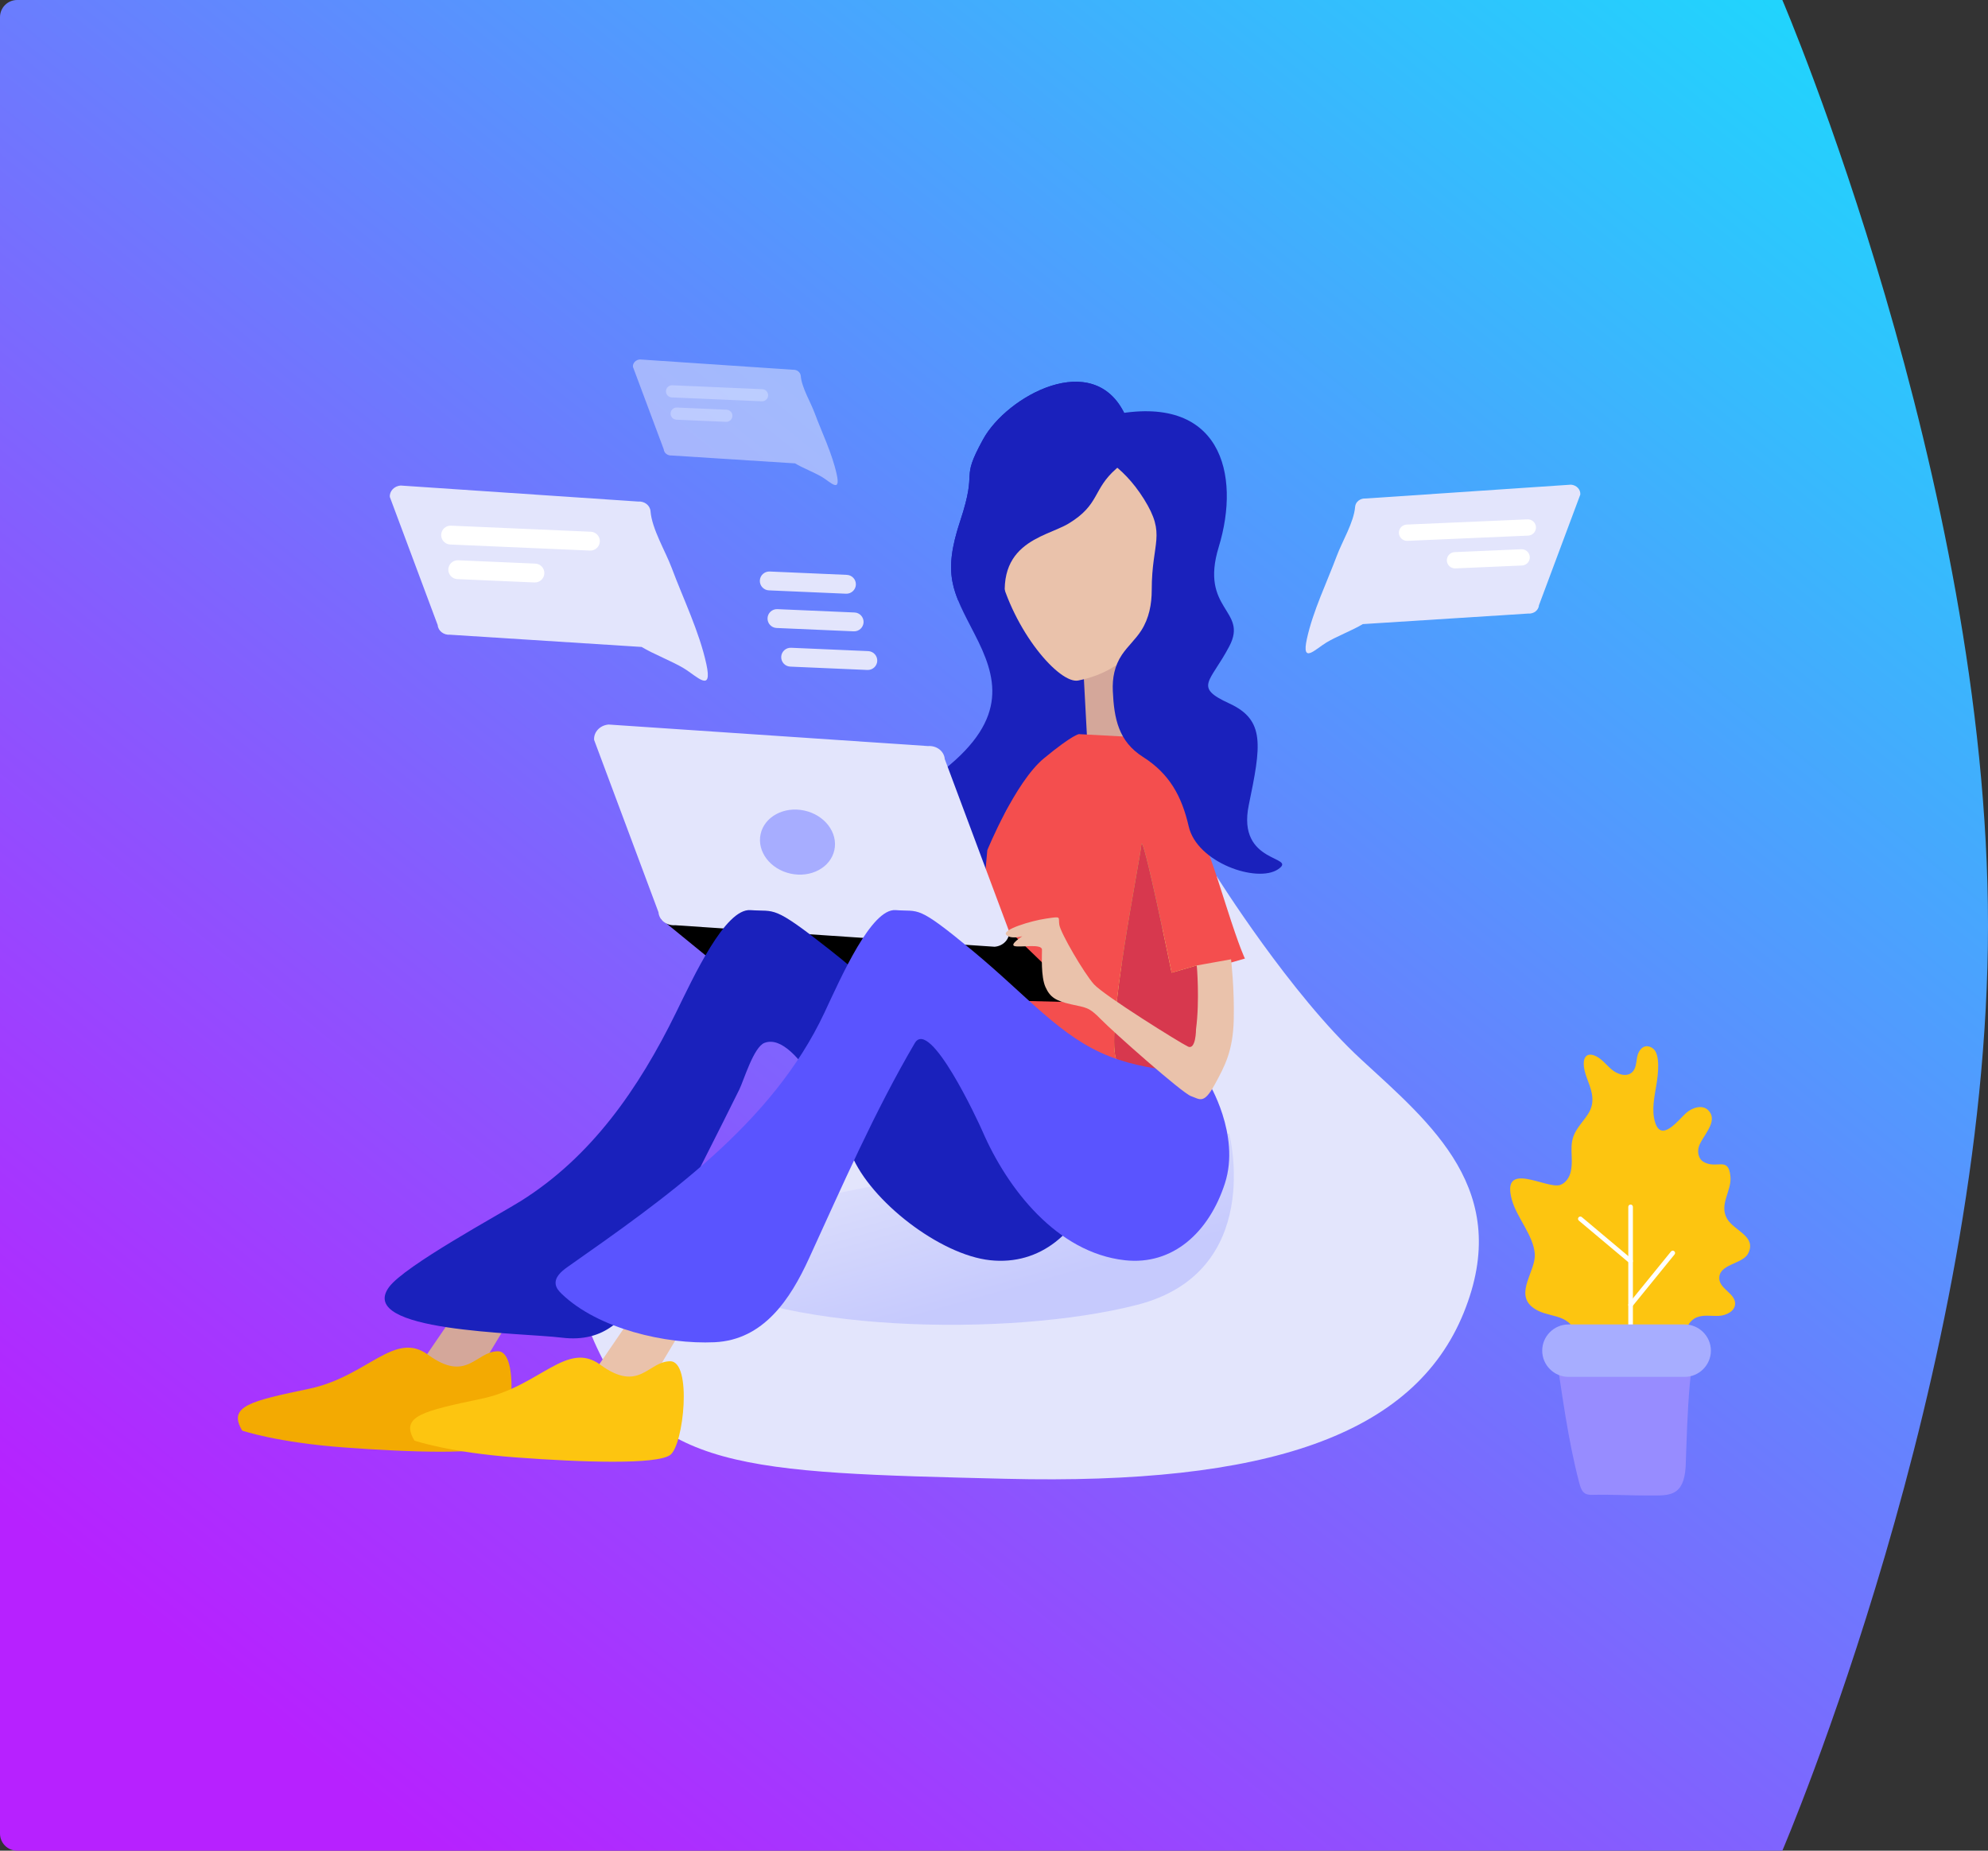
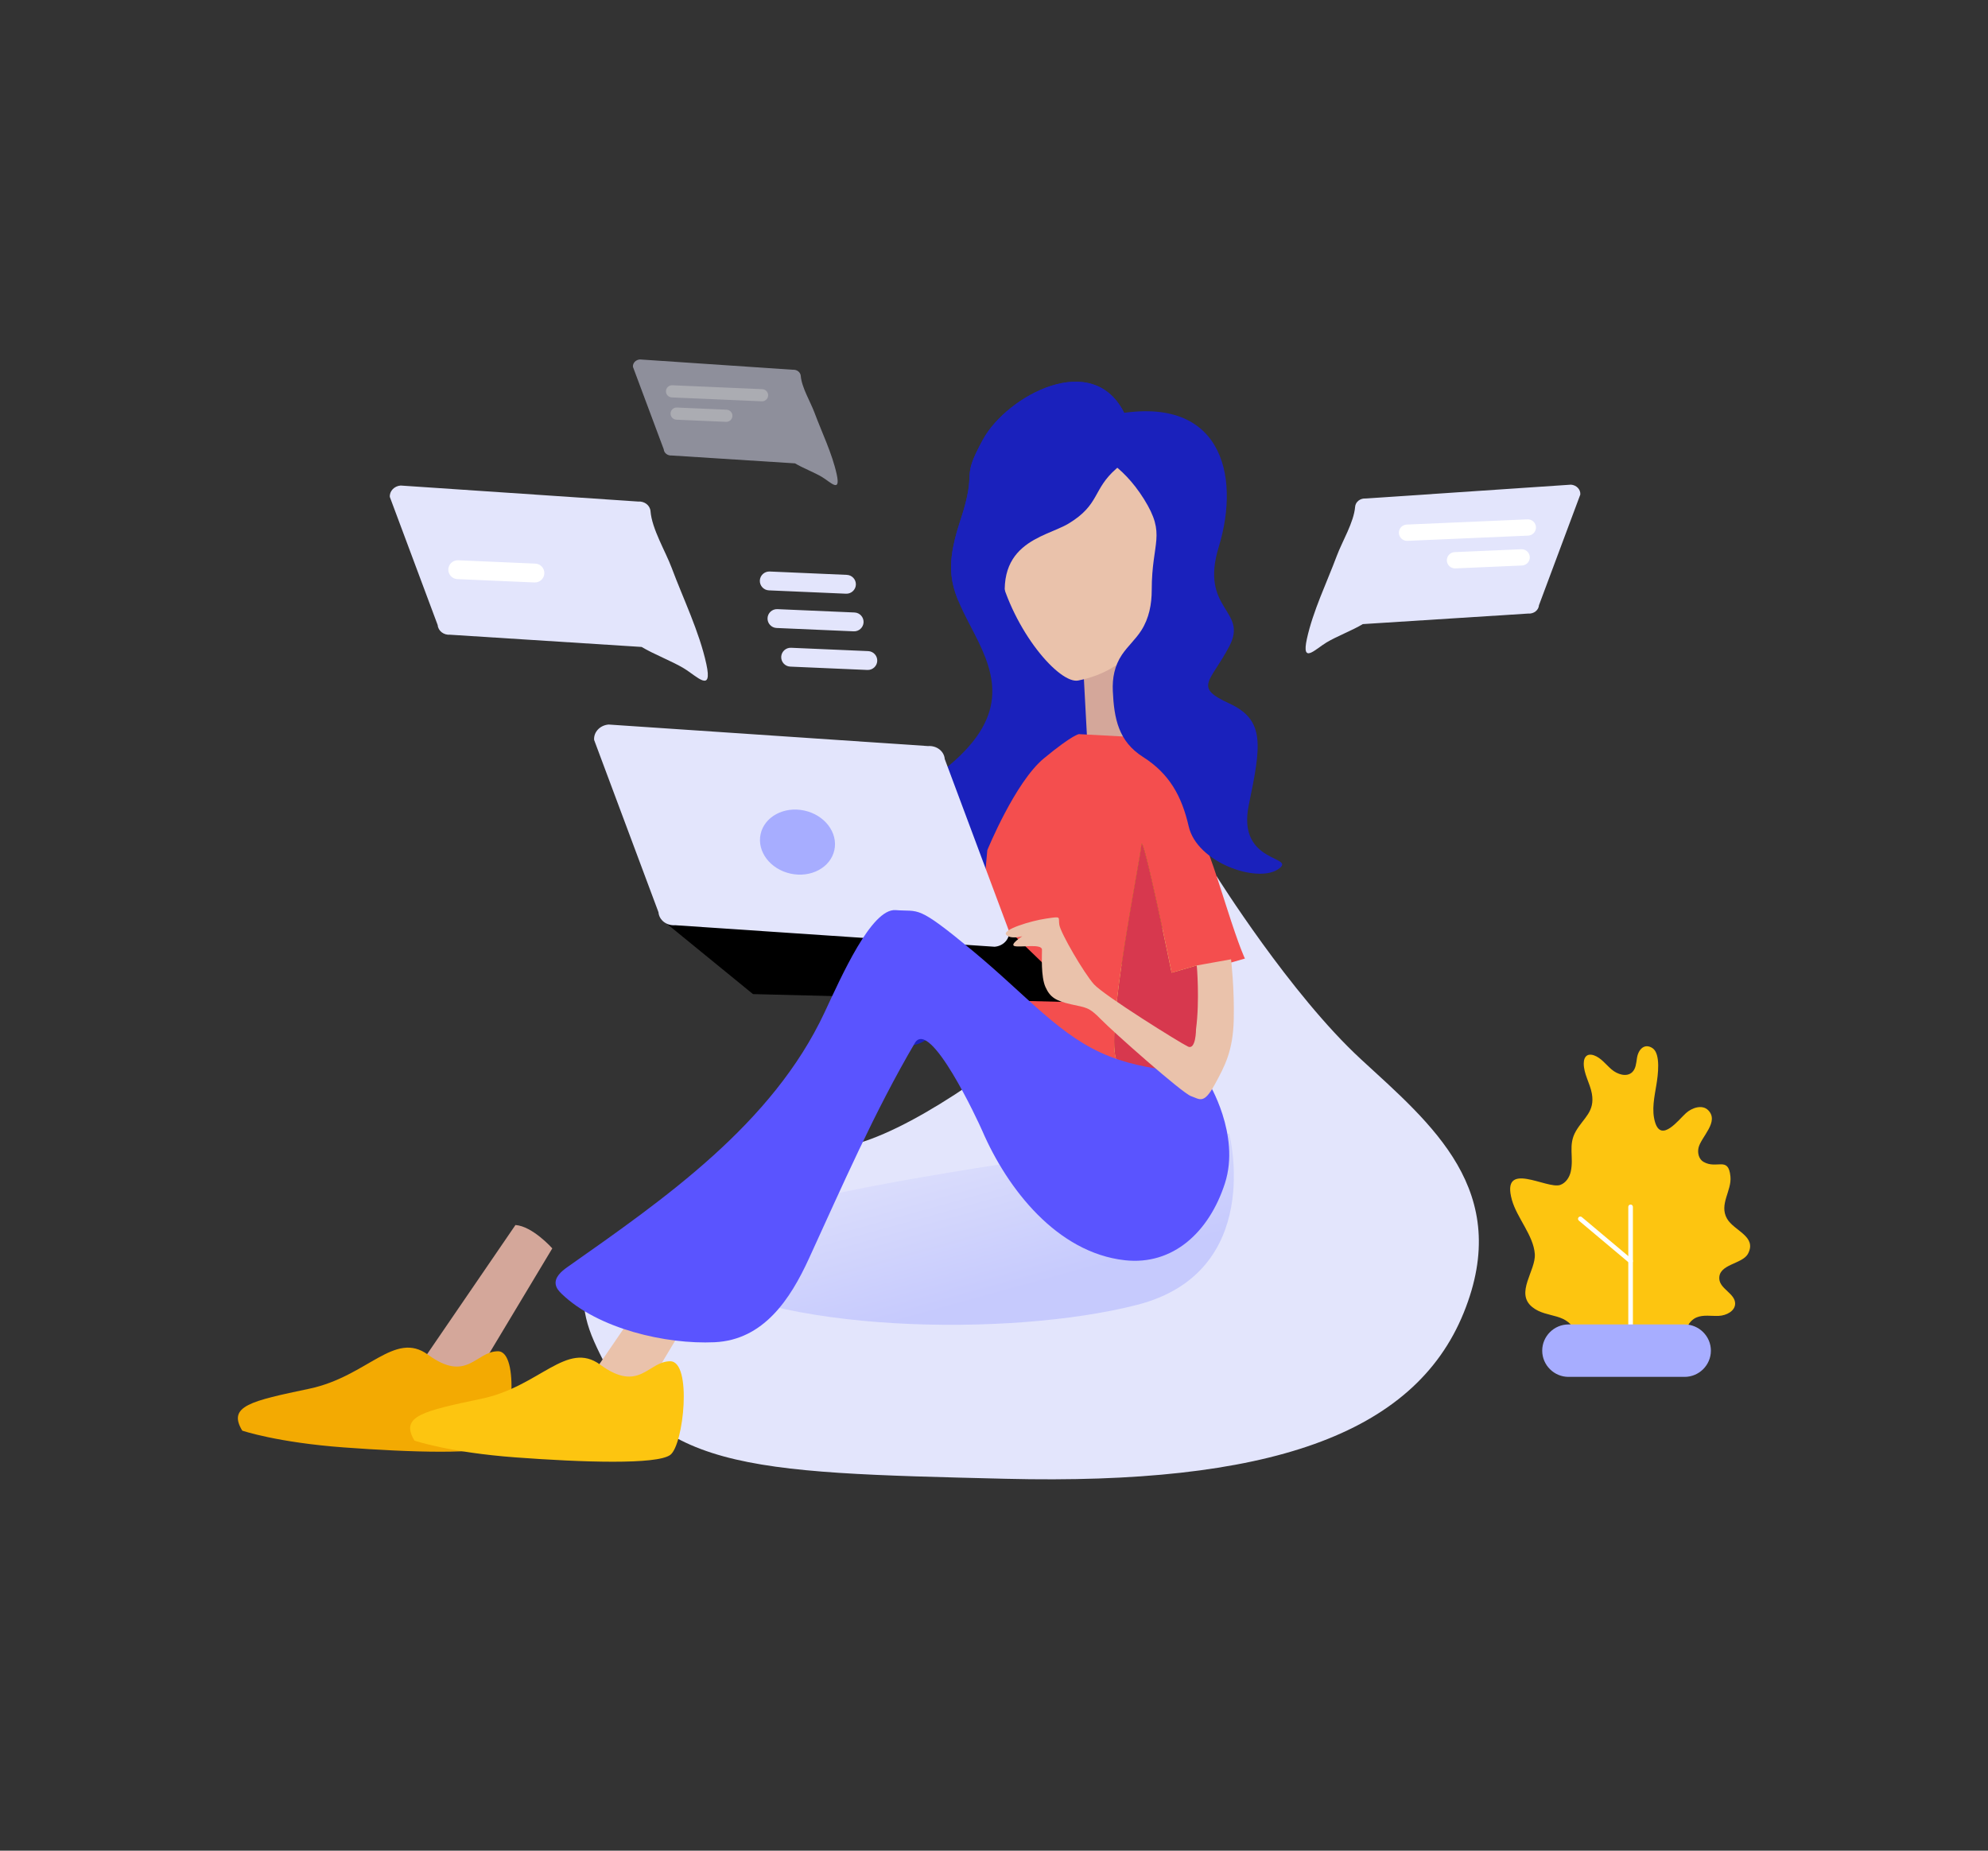
<svg xmlns="http://www.w3.org/2000/svg" width="464" height="432" viewBox="0 0 464 432" fill="none">
  <rect x="0" y="0" width="464" height="432" fill="#333333" stroke="none" />
-   <path fill-rule="evenodd" clip-rule="evenodd" d="M0 4C0 1.791 1.791 0 4 0H416C416 0 464 112.051 464 216C464 319.949 416 432 416 432H4C1.791 432 0 430.209 0 428V4Z" fill="url(#paint0_linear_192:2407)" />
  <path d="M283.964 204.539C283.964 204.539 301.174 232.067 317.621 247.233C334.069 262.399 353.213 277.936 341.619 306.467C330.025 334.998 295.852 346.682 234.743 345.191C173.634 343.7 152.058 343.375 138.656 313.118C125.254 282.86 169.858 276.074 200.326 266.875C230.794 257.676 283.964 204.539 283.964 204.539Z" fill="#E3E5FC" />
  <path opacity="0.49" d="M286.903 264.634C286.903 264.634 295.285 296.926 265.401 304.591C235.517 312.259 179.757 311.13 158.764 296.21C137.772 281.291 286.903 264.634 286.903 264.634Z" fill="url(#paint1_linear_192:2407)" />
  <path d="M364.698 320.535C367.657 318.717 369.067 314.732 367.91 311.463C366.016 306.119 361.12 307.92 357.64 305.114C353.541 301.81 358.498 296.613 358.224 292.711C357.925 288.419 354.054 284.273 352.888 280.125C350.214 270.59 361.074 277.706 364.171 276.594C365.467 276.129 366.316 274.83 366.615 273.486C367.375 270.058 365.93 267.289 367.81 264.045C369.626 260.914 372.309 259.5 371.534 255.248C371.097 252.841 369.609 250.634 369.646 248.187C369.658 247.486 369.856 246.699 370.469 246.357C370.936 246.095 371.517 246.167 372.021 246.342C373.693 246.928 374.793 248.486 376.14 249.638C377.487 250.79 379.651 251.502 380.944 250.29C381.804 249.482 381.888 248.178 382.064 247.012C382.377 244.909 383.857 243.449 385.693 244.665C387.694 245.989 386.928 251.203 386.626 253.074C386.148 256.038 385.423 259.118 386.306 261.991C387.766 266.743 391.755 261.419 393.494 259.845C394.919 258.555 397.299 257.782 398.666 259.13C401.389 261.81 397.011 265.393 396.435 267.932C396.159 269.142 396.516 270.59 397.593 271.21C400.744 273.032 403.407 269.785 403.885 274.632C404.213 277.953 401.202 281.119 403.07 284.44C404.702 287.342 410.134 288.574 407.987 292.645C406.668 295.145 400.992 295.033 401.291 298.589C401.487 300.908 404.979 301.959 404.982 304.286C404.984 306.039 402.941 307.073 401.188 307.162C399.435 307.251 397.587 306.843 395.972 307.527C394.138 308.303 393.076 310.552 393.643 312.46C394.139 314.117 395.684 315.626 395.198 317.286C394.613 319.283 391.842 319.355 389.783 319.036C381.373 317.723 372.366 316.847 364.698 320.535Z" fill="#FDC510" />
  <path d="M380.581 319.708C380.282 319.708 380.043 319.467 380.043 319.171V281.717C380.043 281.421 380.285 281.179 380.581 281.179C380.881 281.179 381.119 281.421 381.119 281.717V319.168C381.119 319.467 380.881 319.708 380.581 319.708Z" fill="white" />
-   <path d="M380.581 305.131C380.46 305.131 380.342 305.091 380.241 305.01C380.011 304.824 379.974 304.485 380.164 304.252L390.005 292.143C390.195 291.91 390.535 291.878 390.765 292.065C390.995 292.252 391.033 292.591 390.843 292.823L381.001 304.933C380.892 305.062 380.739 305.131 380.581 305.131Z" fill="white" />
  <path d="M380.581 294.903C380.458 294.903 380.334 294.863 380.233 294.777L368.503 284.926C368.276 284.733 368.247 284.394 368.437 284.167C368.63 283.94 368.97 283.912 369.197 284.101L380.927 293.952C381.154 294.145 381.183 294.484 380.993 294.711C380.886 294.84 380.734 294.903 380.581 294.903Z" fill="white" />
-   <path d="M363.057 315.286C364.6 325.523 365.99 336.23 368.587 346.107C368.803 346.929 369.056 347.791 369.58 348.319C370.199 348.943 371.039 348.954 371.814 348.937C376.292 348.834 380.78 349.121 385.259 349.095C389.493 349.072 392.99 349.414 393.433 342.395C393.586 339.962 393.972 315.284 396.22 315.284C396.211 315.286 363.057 315.286 363.057 315.286Z" fill="#978CFF" />
  <path d="M393.191 321.403H366.085C362.715 321.403 359.954 318.651 359.954 315.284C359.954 311.92 362.712 309.164 366.085 309.164H393.191C396.562 309.164 399.322 311.917 399.322 315.284C399.322 318.651 396.562 321.403 393.191 321.403Z" fill="#A7ADFF" />
  <path d="M262.529 96.684C262.529 96.684 266.081 104.561 260.531 109.411C254.981 114.26 247.437 110.422 240.114 114.864C232.792 119.305 233.58 124.568 236.939 136.287C240.935 150.226 245.298 149.81 249.222 150.818C253.145 151.829 254.316 162.738 254.76 167.788C255.203 172.839 255.868 176.272 241.887 183.141C227.907 190.01 235.535 200.517 236.937 214.134C238.488 229.197 220.581 237.885 217.476 241.522C214.37 245.159 207.044 245.765 203.049 238.089C199.054 230.412 219.355 224.761 217.582 212.439C215.806 200.117 204.966 191.826 220.279 179.705C235.592 167.584 232.567 157.891 227.464 147.994C222.36 138.097 219.919 134.259 224.133 121.532C228.347 108.805 223.912 112.643 229.458 102.542C235.011 92.443 255.206 81.331 262.529 96.684Z" fill="#1A21BC" />
  <path d="M252.872 156.472L253.986 177.211L270.251 183.471C270.251 183.471 260.471 169.187 262.129 156.469C263.787 143.753 252.872 156.472 252.872 156.472Z" fill="#D4A79A" />
  <path d="M290.567 223.753C290.567 223.753 289.488 221.779 286.253 211.643C283.017 201.508 281.849 197.738 277.355 187.93C272.862 178.122 263.513 171.994 263.513 171.994L251.83 171.365C251.83 171.365 250.39 171.454 243.652 177.016C236.911 182.578 230.44 198.457 230.44 198.457L227.564 230.033L247.788 244.923L262.082 250.066C261.394 249.149 260.839 248.178 260.494 247.15C258.099 240.045 266.124 200.697 266.394 197.198C266.665 193.699 273.455 227.071 273.455 227.071L279.336 225.367L283.371 238.201L285.896 225.097L290.567 223.753Z" fill="#F44E4E" />
  <path d="M284.186 240.798L283.368 238.2L282.064 244.969L284.186 240.798Z" fill="url(#paint2_linear_192:2407)" />
-   <path d="M273.449 227.071C273.449 227.071 266.659 193.699 266.389 197.198C266.118 200.698 258.093 240.045 260.488 247.15C260.833 248.178 261.389 249.149 262.077 250.066L276.783 255.355L282.065 244.966L283.368 238.198L279.333 225.364L273.449 227.071Z" fill="#FDC510" />
+   <path d="M273.449 227.071C273.449 227.071 266.659 193.699 266.389 197.198C266.118 200.698 258.093 240.045 260.488 247.15C260.833 248.178 261.389 249.149 262.077 250.066L276.783 255.355L282.065 244.966L283.368 238.198L279.333 225.364Z" fill="#FDC510" />
  <path d="M273.449 227.071C273.449 227.071 266.659 193.699 266.389 197.198C266.118 200.698 258.093 240.045 260.488 247.15C260.833 248.178 261.389 249.149 262.077 250.066L276.783 255.355L282.065 244.966L283.368 238.198L279.333 225.364L273.449 227.071Z" fill="#D7384E" />
  <path d="M154.277 214.522L236.847 218.498L252.871 233.989L175.747 232.05L154.277 214.522Z" fill="black" />
  <path d="M232.138 220.998L157.593 215.973C155.578 216.128 153.831 214.775 153.69 212.945L138.667 172.718C138.526 170.891 140.043 169.282 142.055 169.127L216.6 174.155C218.615 173.999 220.363 175.353 220.504 177.183L235.526 217.409C235.67 219.234 234.15 220.842 232.138 220.998Z" fill="#E3E5FC" />
  <path d="M194.74 198.438C195.626 194.371 192.49 190.238 187.737 189.207C182.983 188.175 178.412 190.636 177.526 194.703C176.64 198.77 179.776 202.903 184.53 203.934C189.283 204.965 193.855 202.505 194.74 198.438Z" fill="#A7ADFF" />
  <path d="M120.309 285.954L99.23 316.766L108.827 324.859L128.907 291.407C128.907 291.404 124.304 286.236 120.309 285.954Z" fill="#D4A79A" />
  <path d="M56.54 333.952C56.54 333.952 64.649 336.716 80.187 337.865C95.724 339.017 113.067 339.592 116.219 337.29C119.37 334.989 121.397 315.422 116.219 315.422C111.04 315.422 109.025 322.903 99.892 316.226C92.069 310.506 85.817 321.291 72.193 324.167C58.57 327.043 53.052 328.198 56.54 333.952Z" fill="#F3AA02" />
-   <path d="M251.516 252.637C249.653 249.141 239.573 251.112 227.492 246.627C215.409 242.142 207.605 232.722 193.878 221.868C180.151 211.014 181.09 212.896 175.166 212.448C169.242 212 161.908 227.967 157.769 236.402C149.056 254.163 138.028 270.033 121.555 280.358C116.55 283.495 94.495 295.429 90.811 300.428C83.051 310.949 121.204 311.038 131.181 312.253C141.056 313.454 146.595 307.855 150.59 299.006C155.149 288.913 160.138 279.036 165.12 269.159C167.613 264.218 170.117 259.279 172.561 254.312C173.614 252.172 175.894 244.403 178.436 243.435C186.253 240.465 196.573 264.249 198.766 269.593C203.184 280.358 219.358 292.918 231.111 294.174C242.863 295.429 251.703 287.626 255.557 276.232C259.414 264.838 251.516 252.637 251.516 252.637Z" fill="#1A21BC" />
  <path d="M160.517 288.29L139.439 319.102L149.035 327.195L169.115 293.743C169.112 293.74 164.513 288.572 160.517 288.29Z" fill="#EAC2AB" />
  <path d="M96.749 336.288C96.749 336.288 104.858 339.052 120.395 340.201C135.933 341.353 153.275 341.928 156.427 339.626C159.579 337.325 161.605 317.758 156.427 317.758C151.249 317.758 149.234 325.239 140.101 318.562C132.277 312.842 126.025 323.627 112.402 326.503C98.778 329.379 93.257 330.533 96.749 336.288Z" fill="#FDC510" />
  <path d="M282.027 252.637C280.248 249.141 270.611 251.112 259.063 246.627C247.515 242.142 240.054 232.722 226.931 221.868C213.808 211.014 214.706 212.896 209.045 212.448C203.383 212 196.371 227.967 192.416 236.402C180.249 262.348 155.21 279.76 132.421 295.78C131.005 296.774 129.416 298.156 129.71 299.859C129.859 300.727 130.481 301.428 131.117 302.04C139.571 310.184 155.408 313.847 166.789 313.316C178.248 312.782 184.469 303.238 188.798 293.8C196.541 276.916 204.105 259.518 213.512 243.493C217.047 237.477 228.313 261.764 229.291 264.025C235.126 277.528 246.709 292.407 262.526 294.174C273.76 295.429 282.208 287.626 285.895 276.232C289.577 264.838 282.027 252.637 282.027 252.637Z" fill="#5A54FF" />
  <path d="M238.338 112.324C238.338 112.324 229.651 118.719 233.108 133.084C236.565 147.448 247.316 159.716 251.654 158.851C263.648 156.461 267.854 148 272.013 140.74C277.114 131.837 266.987 110.118 266.987 110.118L257.422 104.969L238.338 112.324Z" fill="#EAC2AB" />
  <path d="M255.649 105.978C255.649 105.978 261.685 107.997 266.99 116.481C272.295 124.965 268.815 126.35 268.815 137.723C268.815 141.047 268.191 144.323 266.386 147.155C265.076 149.212 263.208 150.833 261.852 152.849C260.14 155.395 259.593 158.268 259.731 161.304C260.022 167.725 261.049 173.057 266.763 176.683C272.94 180.602 275.821 185.836 277.445 192.909C279.388 201.379 293.377 206.171 298.259 202.939C303.14 199.707 288.578 201.864 291.465 187.928C294.35 173.988 295.34 168.073 286.906 164.2C278.472 160.328 282.502 159.305 286.941 150.821C291.379 142.337 279.937 142.441 284.454 127.674C289.666 110.629 284.943 91.633 259.42 96.885C233.897 102.137 255.649 105.978 255.649 105.978Z" fill="#1A21BC" />
  <path d="M249.435 122.198C256.757 117.754 254.984 114.257 260.534 109.411C266.081 104.561 262.531 96.684 262.531 96.684C255.209 81.331 235.014 92.44 229.464 102.542C223.915 112.643 228.356 108.805 224.139 121.532C221.232 130.303 221.491 134.853 223.604 140.076L235.541 144.9C230.708 126.599 243.925 125.539 249.435 122.198Z" fill="#1A21BC" />
  <path d="M279.151 240.258C279.151 240.258 279.151 245.191 277.263 244.294C275.375 243.398 257.67 232.363 255.332 229.763C252.995 227.16 247.512 217.743 247.244 215.858C246.974 213.973 247.874 213.884 244.187 214.422C240.503 214.959 233.851 217.024 234.841 218.188C235.828 219.354 238.615 218.547 238.615 218.547C238.615 218.547 235.351 220.61 236.937 220.88C238.523 221.15 243.197 220.251 243.197 221.687C243.197 223.124 242.926 227.967 244.006 230.389C245.085 232.811 246.432 233.618 249.938 234.426C253.444 235.233 254.063 234.963 256.944 237.925C259.826 240.887 275.913 255.148 277.98 255.866C280.047 256.585 280.945 257.84 283.463 253.263C285.982 248.687 287.778 245.191 287.956 238.014C288.135 230.837 287.326 223.931 287.326 223.931L279.327 225.367C279.333 225.367 280.049 233.44 279.151 240.258Z" fill="#EAC2AB" />
  <path d="M305.028 149.131C306.462 142.575 309.662 136.04 312.011 129.745C313.26 126.401 316.004 121.89 316.283 118.308C316.375 117.133 317.497 116.262 318.79 116.363L366.669 113.134C367.962 113.234 368.938 114.266 368.845 115.441L359.197 141.277C359.105 142.452 357.982 143.322 356.69 143.222L318.076 145.684C315.71 147.118 311.956 148.551 309.588 149.979C306.96 151.562 303.713 155.147 305.028 149.131Z" fill="#E3E5FC" />
  <path d="M339.679 132.681L355.236 132.006C356.284 131.96 357.102 131.07 357.056 130.024C357.01 128.978 356.117 128.162 355.069 128.208L339.512 128.883C338.464 128.929 337.646 129.82 337.693 130.866C337.739 131.908 338.631 132.724 339.679 132.681Z" fill="white" />
  <path d="M328.49 126.249L356.676 125.028C357.723 124.982 358.541 124.091 358.495 123.046C358.449 122 357.556 121.184 356.509 121.23L328.323 122.451C327.275 122.497 326.458 123.387 326.504 124.433C326.55 125.476 327.442 126.295 328.49 126.249Z" fill="white" />
  <path d="M164.861 155.004C163.203 147.413 159.498 139.849 156.775 132.563C155.33 128.694 152.153 123.473 151.83 119.325C151.724 117.966 150.426 116.958 148.929 117.075L93.508 113.338C92.011 113.453 90.883 114.648 90.989 116.007L102.157 145.914C102.264 147.273 103.562 148.281 105.059 148.163L149.755 151.016C152.495 152.674 156.836 154.337 159.582 155.989C162.624 157.819 166.383 161.971 164.861 155.004Z" fill="#E3E5FC" />
  <path d="M124.753 135.962L106.746 135.181C105.534 135.129 104.587 134.095 104.639 132.885C104.69 131.676 105.727 130.73 106.938 130.782L124.946 131.564C126.158 131.615 127.105 132.65 127.053 133.859C126.998 135.069 125.965 136.014 124.753 135.962Z" fill="white" />
-   <path d="M137.703 128.518L105.076 127.105C103.864 127.053 102.917 126.019 102.969 124.809C103.021 123.6 104.057 122.655 105.269 122.706L137.896 124.12C139.108 124.171 140.055 125.206 140.003 126.415C139.948 127.625 138.915 128.57 137.703 128.518Z" fill="white" />
  <g opacity="0.72">
    <path opacity="0.72" d="M195.289 110.729C194.221 105.843 191.834 100.973 190.084 96.281C189.155 93.791 187.108 90.429 186.901 87.757C186.832 86.881 185.997 86.235 185.033 86.309L149.349 83.905C148.385 83.98 147.659 84.749 147.726 85.623L154.916 104.877C154.985 105.753 155.82 106.4 156.784 106.325L185.562 108.161C187.327 109.23 190.122 110.298 191.889 111.361C193.849 112.542 196.267 115.214 195.289 110.729Z" fill="#E3E5FC" />
    <g opacity="0.72">
      <path opacity="0.72" d="M169.464 98.468L157.869 97.965C157.089 97.93 156.479 97.267 156.514 96.488C156.548 95.71 157.213 95.1 157.993 95.135L169.587 95.638C170.367 95.672 170.978 96.336 170.943 97.114C170.909 97.893 170.244 98.502 169.464 98.468Z" fill="white" />
      <path opacity="0.72" d="M177.802 93.675L156.796 92.765C156.016 92.73 155.405 92.067 155.44 91.288C155.474 90.51 156.139 89.9 156.919 89.935L177.926 90.846C178.706 90.88 179.316 91.544 179.282 92.322C179.247 93.101 178.582 93.71 177.802 93.675Z" fill="white" />
    </g>
  </g>
  <path d="M197.462 138.588L179.454 137.807C178.243 137.755 177.296 136.721 177.347 135.511C177.399 134.302 178.436 133.357 179.647 133.408L197.655 134.19C198.867 134.241 199.814 135.276 199.762 136.485C199.707 137.695 198.671 138.64 197.462 138.588Z" fill="#E3E5FC" />
  <path d="M199.258 147.371L181.251 146.589C180.039 146.538 179.092 145.503 179.144 144.294C179.195 143.084 180.232 142.139 181.443 142.191L199.451 142.972C200.663 143.024 201.61 144.058 201.558 145.268C201.503 146.477 200.47 147.425 199.258 147.371Z" fill="#E3E5FC" />
  <path d="M202.45 156.389L184.443 155.607C183.231 155.556 182.284 154.521 182.336 153.312C182.388 152.102 183.424 151.157 184.636 151.209L202.643 151.99C203.855 152.042 204.802 153.076 204.75 154.286C204.698 155.495 203.662 156.441 202.45 156.389Z" fill="#E3E5FC" />
  <defs>
    <linearGradient id="paint0_linear_192:2407" x1="203.242" y1="-169.717" x2="-131.951" y2="245.313" gradientUnits="userSpaceOnUse">
      <stop stop-color="#21D4FD" />
      <stop offset="1" stop-color="#B721FF" />
    </linearGradient>
    <linearGradient id="paint1_linear_192:2407" x1="228.709" y1="303.946" x2="215.814" y2="257.256" gradientUnits="userSpaceOnUse">
      <stop stop-color="#A7ADFF" />
      <stop offset="1" stop-color="#E3E5FC" />
    </linearGradient>
    <linearGradient id="paint2_linear_192:2407" x1="282.787" y1="241.665" x2="264.836" y2="176.671" gradientUnits="userSpaceOnUse">
      <stop stop-color="#A7ADFF" />
      <stop offset="1" stop-color="#E3E5FC" />
    </linearGradient>
  </defs>
</svg>